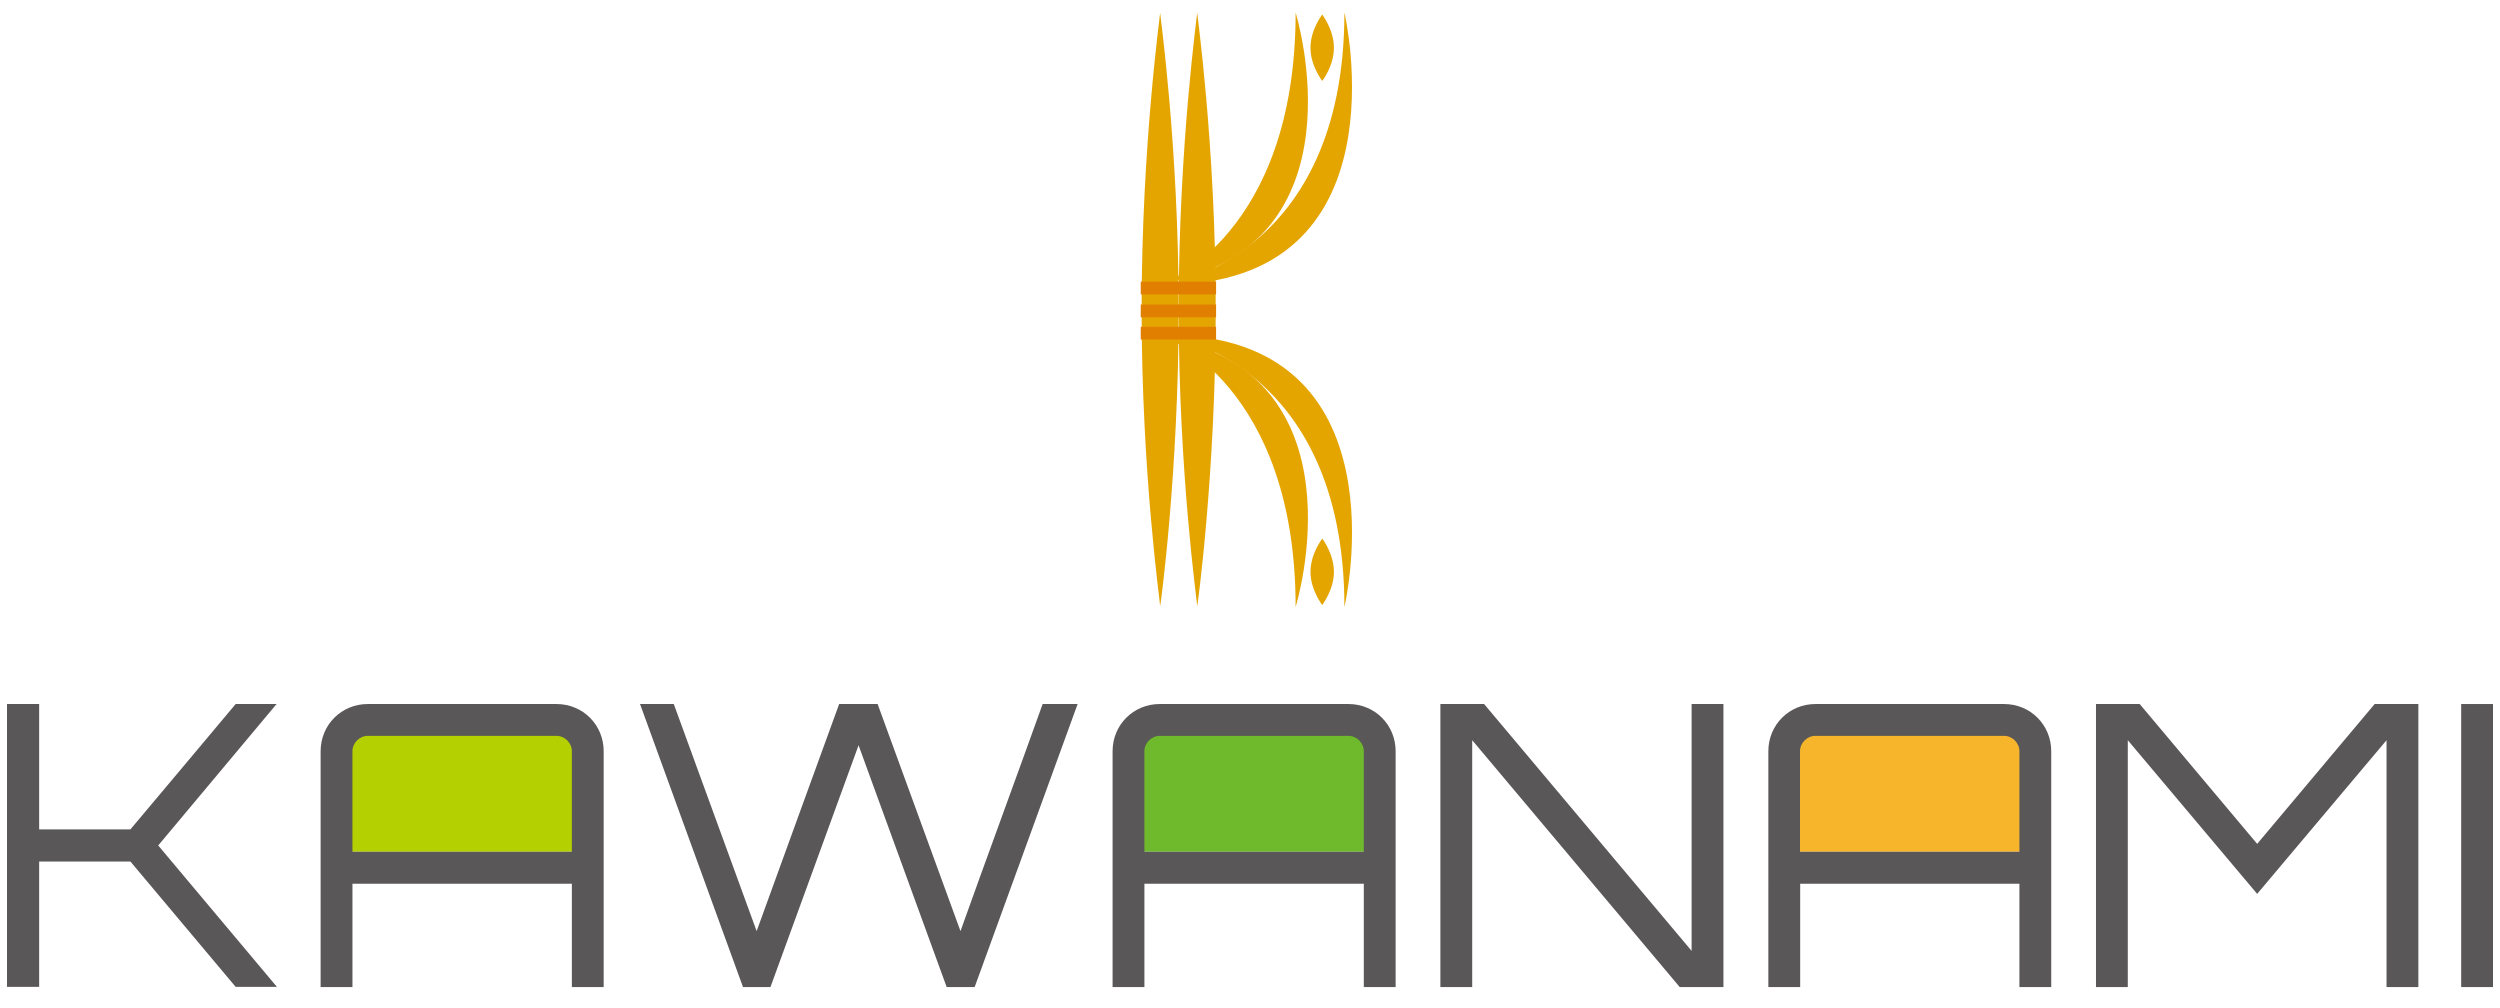
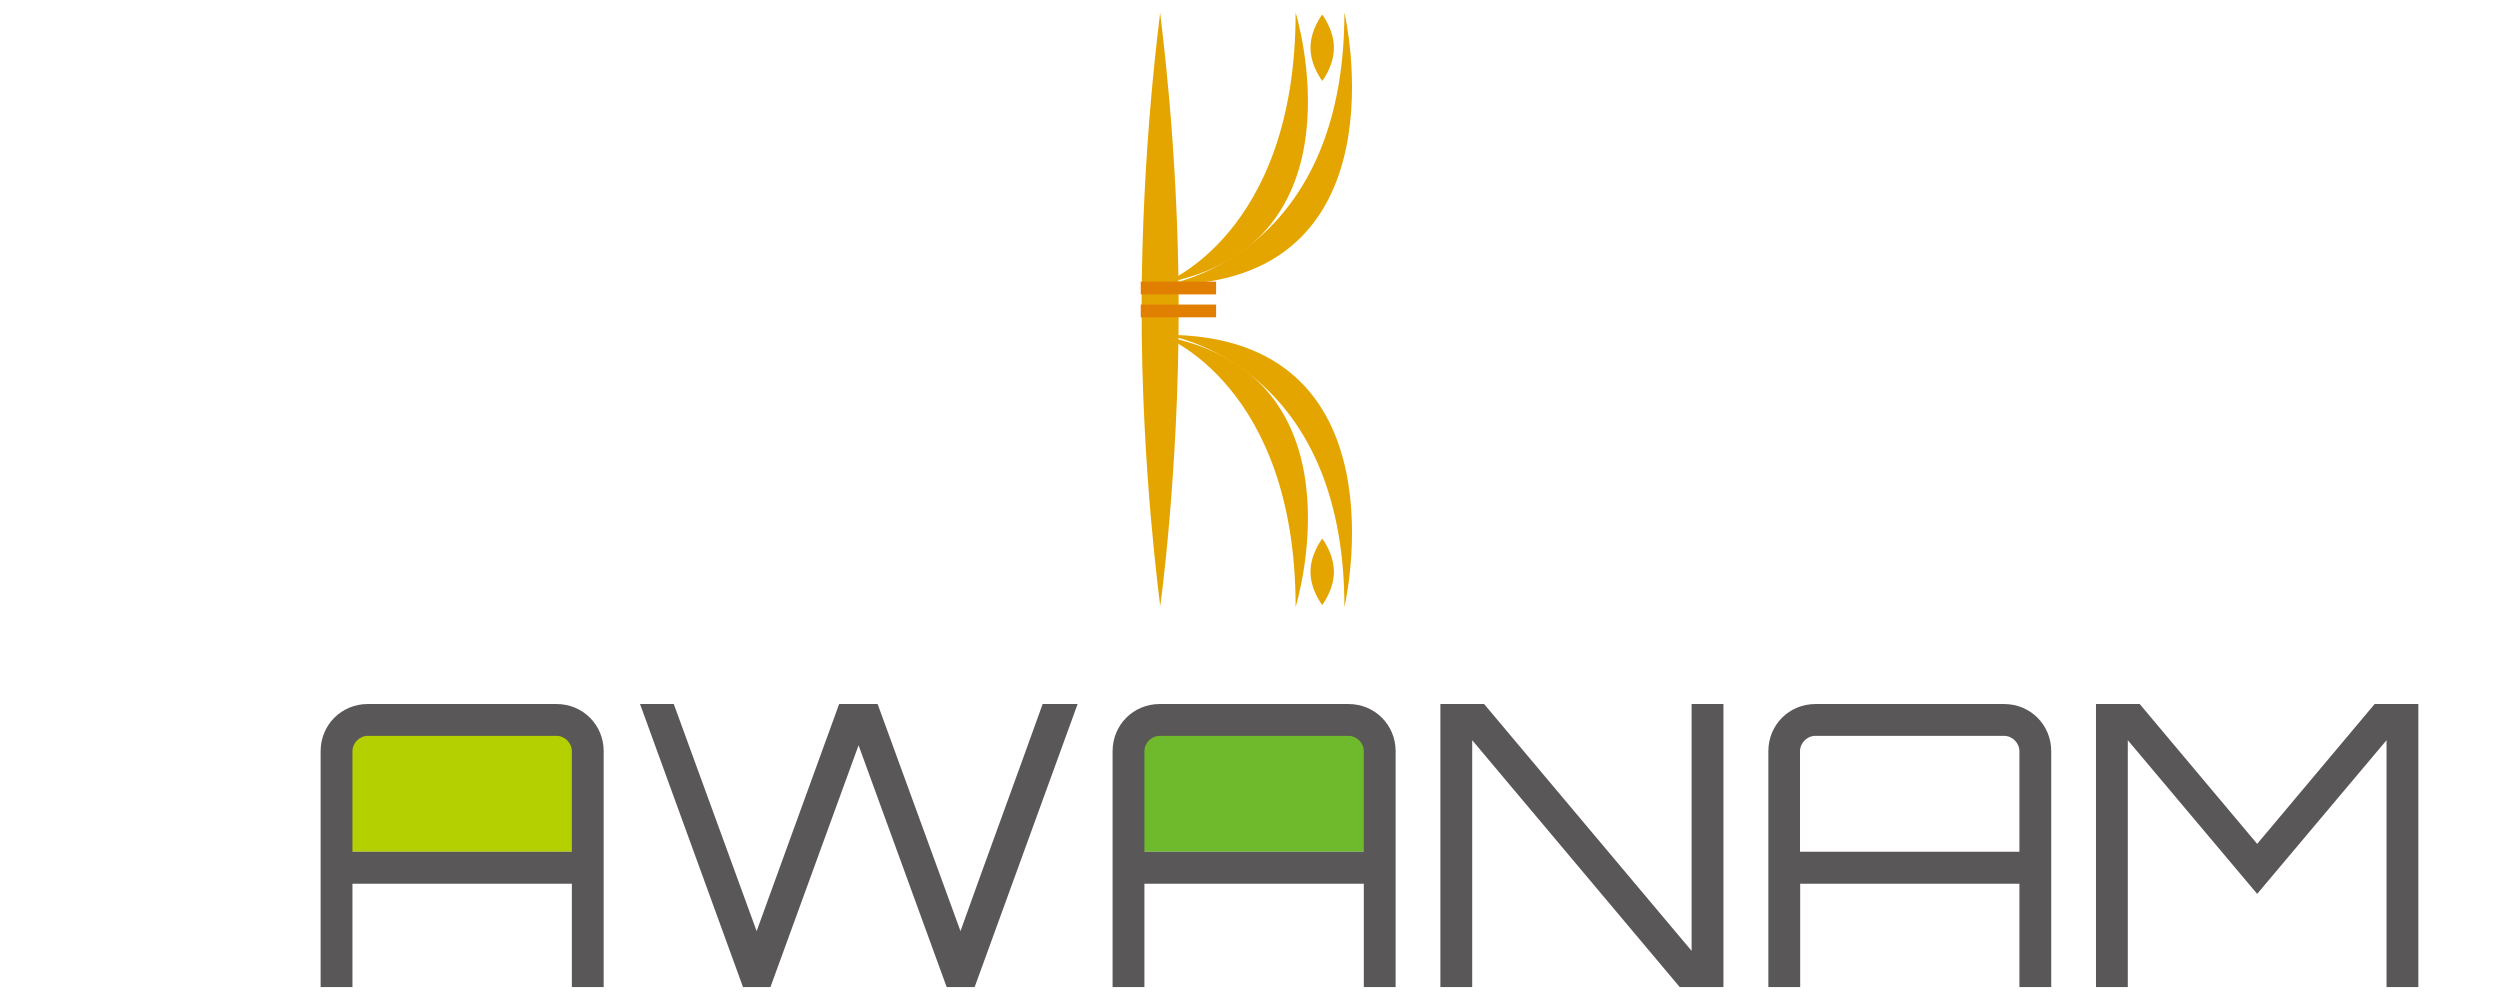
<svg xmlns="http://www.w3.org/2000/svg" version="1.1" id="レイヤー_1" x="0px" y="0px" viewBox="0 0 143 57.63" style="enable-background:new 0 0 143 57.63;" xml:space="preserve">
  <style type="text/css">
	.st0{fill:#B4D000;}
	.st1{fill:#6FB92C;}
	.st2{fill:#F7B52C;}
	.st3{fill:#595757;}
	.st4{fill:#E5A500;}
	.st5{fill:#E07F00;}
</style>
  <g>
    <g>
      <path class="st0" d="M32.96,48.72v-5.95c0-0.49-0.42-0.91-0.91-0.91H20.89c-0.49,0-0.91,0.42-0.91,0.91v5.95H32.96z" />
      <path class="st1" d="M78.37,48.72v-5.95c0-0.49-0.42-0.91-0.91-0.91H66.3c-0.49,0-0.91,0.42-0.91,0.91v5.95H78.37z" />
-       <path class="st2" d="M115.72,48.72v-5.95c0-0.49-0.42-0.91-0.91-0.91h-11.16c-0.49,0-0.91,0.42-0.91,0.91v5.95H115.72z" />
-       <path class="st3" d="M15.82,40.27l-6.77,8.09l6.79,8.09h-2.36l-6.02-7.17H2.24v7.17H0.4V40.27h1.84v7.17h5.22    c1.96-2.34,4.07-4.83,6.02-7.17H15.82z" />
      <path class="st3" d="M31.83,40.27c1.51,0,2.7,1.19,2.7,2.7v13.49h-1.82v-5.91H20.16v5.91h-1.82V42.97c0-1.51,1.19-2.7,2.7-2.7    H31.83z M32.71,48.72v-5.75c0-0.47-0.4-0.88-0.88-0.88H21.04c-0.47,0-0.88,0.4-0.88,0.88v5.75H32.71z" />
      <path class="st3" d="M61.64,40.27l-5.89,16.19h-1.6l-5.04-13.83l-5.04,13.83h-1.57l-5.89-16.19h1.93l4.74,12.99    c1.44-3.98,3.26-8.97,4.72-12.99h2.2l4.74,12.99c1.42-3.98,3.26-8.97,4.7-12.99H61.64z" />
      <path class="st3" d="M77.13,40.27c1.51,0,2.7,1.19,2.7,2.7v13.49h-1.82v-5.91H65.46v5.91h-1.82V42.97c0-1.51,1.19-2.7,2.7-2.7    H77.13z M78.01,48.72v-5.75c0-0.47-0.4-0.88-0.88-0.88H66.34c-0.47,0-0.88,0.4-0.88,0.88v5.75H78.01z" />
      <path class="st3" d="M96.76,40.27h1.82v16.19h-2.5L84.21,42.34v14.12h-1.82V40.27h2.5l11.87,14.12V40.27z" />
      <path class="st3" d="M114.63,40.27c1.51,0,2.7,1.19,2.7,2.7v13.49h-1.82v-5.91h-12.54v5.91h-1.82V42.97c0-1.51,1.19-2.7,2.7-2.7    H114.63z M115.51,48.72v-5.75c0-0.47-0.4-0.88-0.88-0.88h-10.79c-0.47,0-0.88,0.4-0.88,0.88v5.75H115.51z" />
      <path class="st3" d="M135.83,40.27h2.5v16.19h-1.82V42.34l-7.4,8.79l-7.4-8.79v14.12h-1.82V40.27h2.5l6.72,8L135.83,40.27z" />
-       <path class="st3" d="M140.78,40.27h1.82v16.19h-1.82V40.27z" />
    </g>
    <g>
      <g>
        <path class="st4" d="M76.3,32.71c0-1.05-0.67-1.91-0.67-1.9c0,0.02-0.67,0.85-0.67,1.9c0,1.05,0.68,1.9,0.67,1.9     C75.62,34.61,76.3,33.76,76.3,32.71z" />
        <path class="st4" d="M66.54,19.23c0,0,7.57,2.79,7.57,15.49C74.11,34.72,78.23,21.43,66.54,19.23z" />
        <path class="st4" d="M66.66,19.15c0,0,10.24,1.47,10.24,15.57C76.91,34.72,80.54,19.15,66.66,19.15z" />
      </g>
      <g>
        <path class="st4" d="M76.3,2.73c0,1.05-0.67,1.91-0.67,1.9c0-0.02-0.67-0.85-0.67-1.9s0.68-1.9,0.67-1.9     C75.62,0.83,76.3,1.68,76.3,2.73z" />
        <path class="st4" d="M66.54,16.21c0,0,7.57-2.79,7.57-15.49C74.11,0.72,78.23,14.02,66.54,16.21z" />
        <path class="st4" d="M66.66,16.29c0,0,10.24-1.47,10.24-15.57C76.91,0.72,80.54,16.29,66.66,16.29z" />
      </g>
      <path class="st4" d="M67.42,17.7c0,9.37-1.06,17.11-1.06,16.97c0-0.22-1.06-7.6-1.06-16.97s1.08-16.97,1.06-16.97    S67.42,8.32,67.42,17.7z" />
-       <path class="st4" d="M69.54,17.7c0,9.37-1.06,17.11-1.06,16.97c0-0.22-1.06-7.6-1.06-16.97S68.5,0.72,68.48,0.72    C68.46,0.72,69.54,8.32,69.54,17.7z" />
      <rect x="65.25" y="16.11" class="st5" width="4.31" height="0.73" />
      <rect x="65.25" y="17.42" class="st5" width="4.31" height="0.73" />
-       <rect x="65.25" y="18.69" class="st5" width="4.31" height="0.73" />
    </g>
  </g>
</svg>